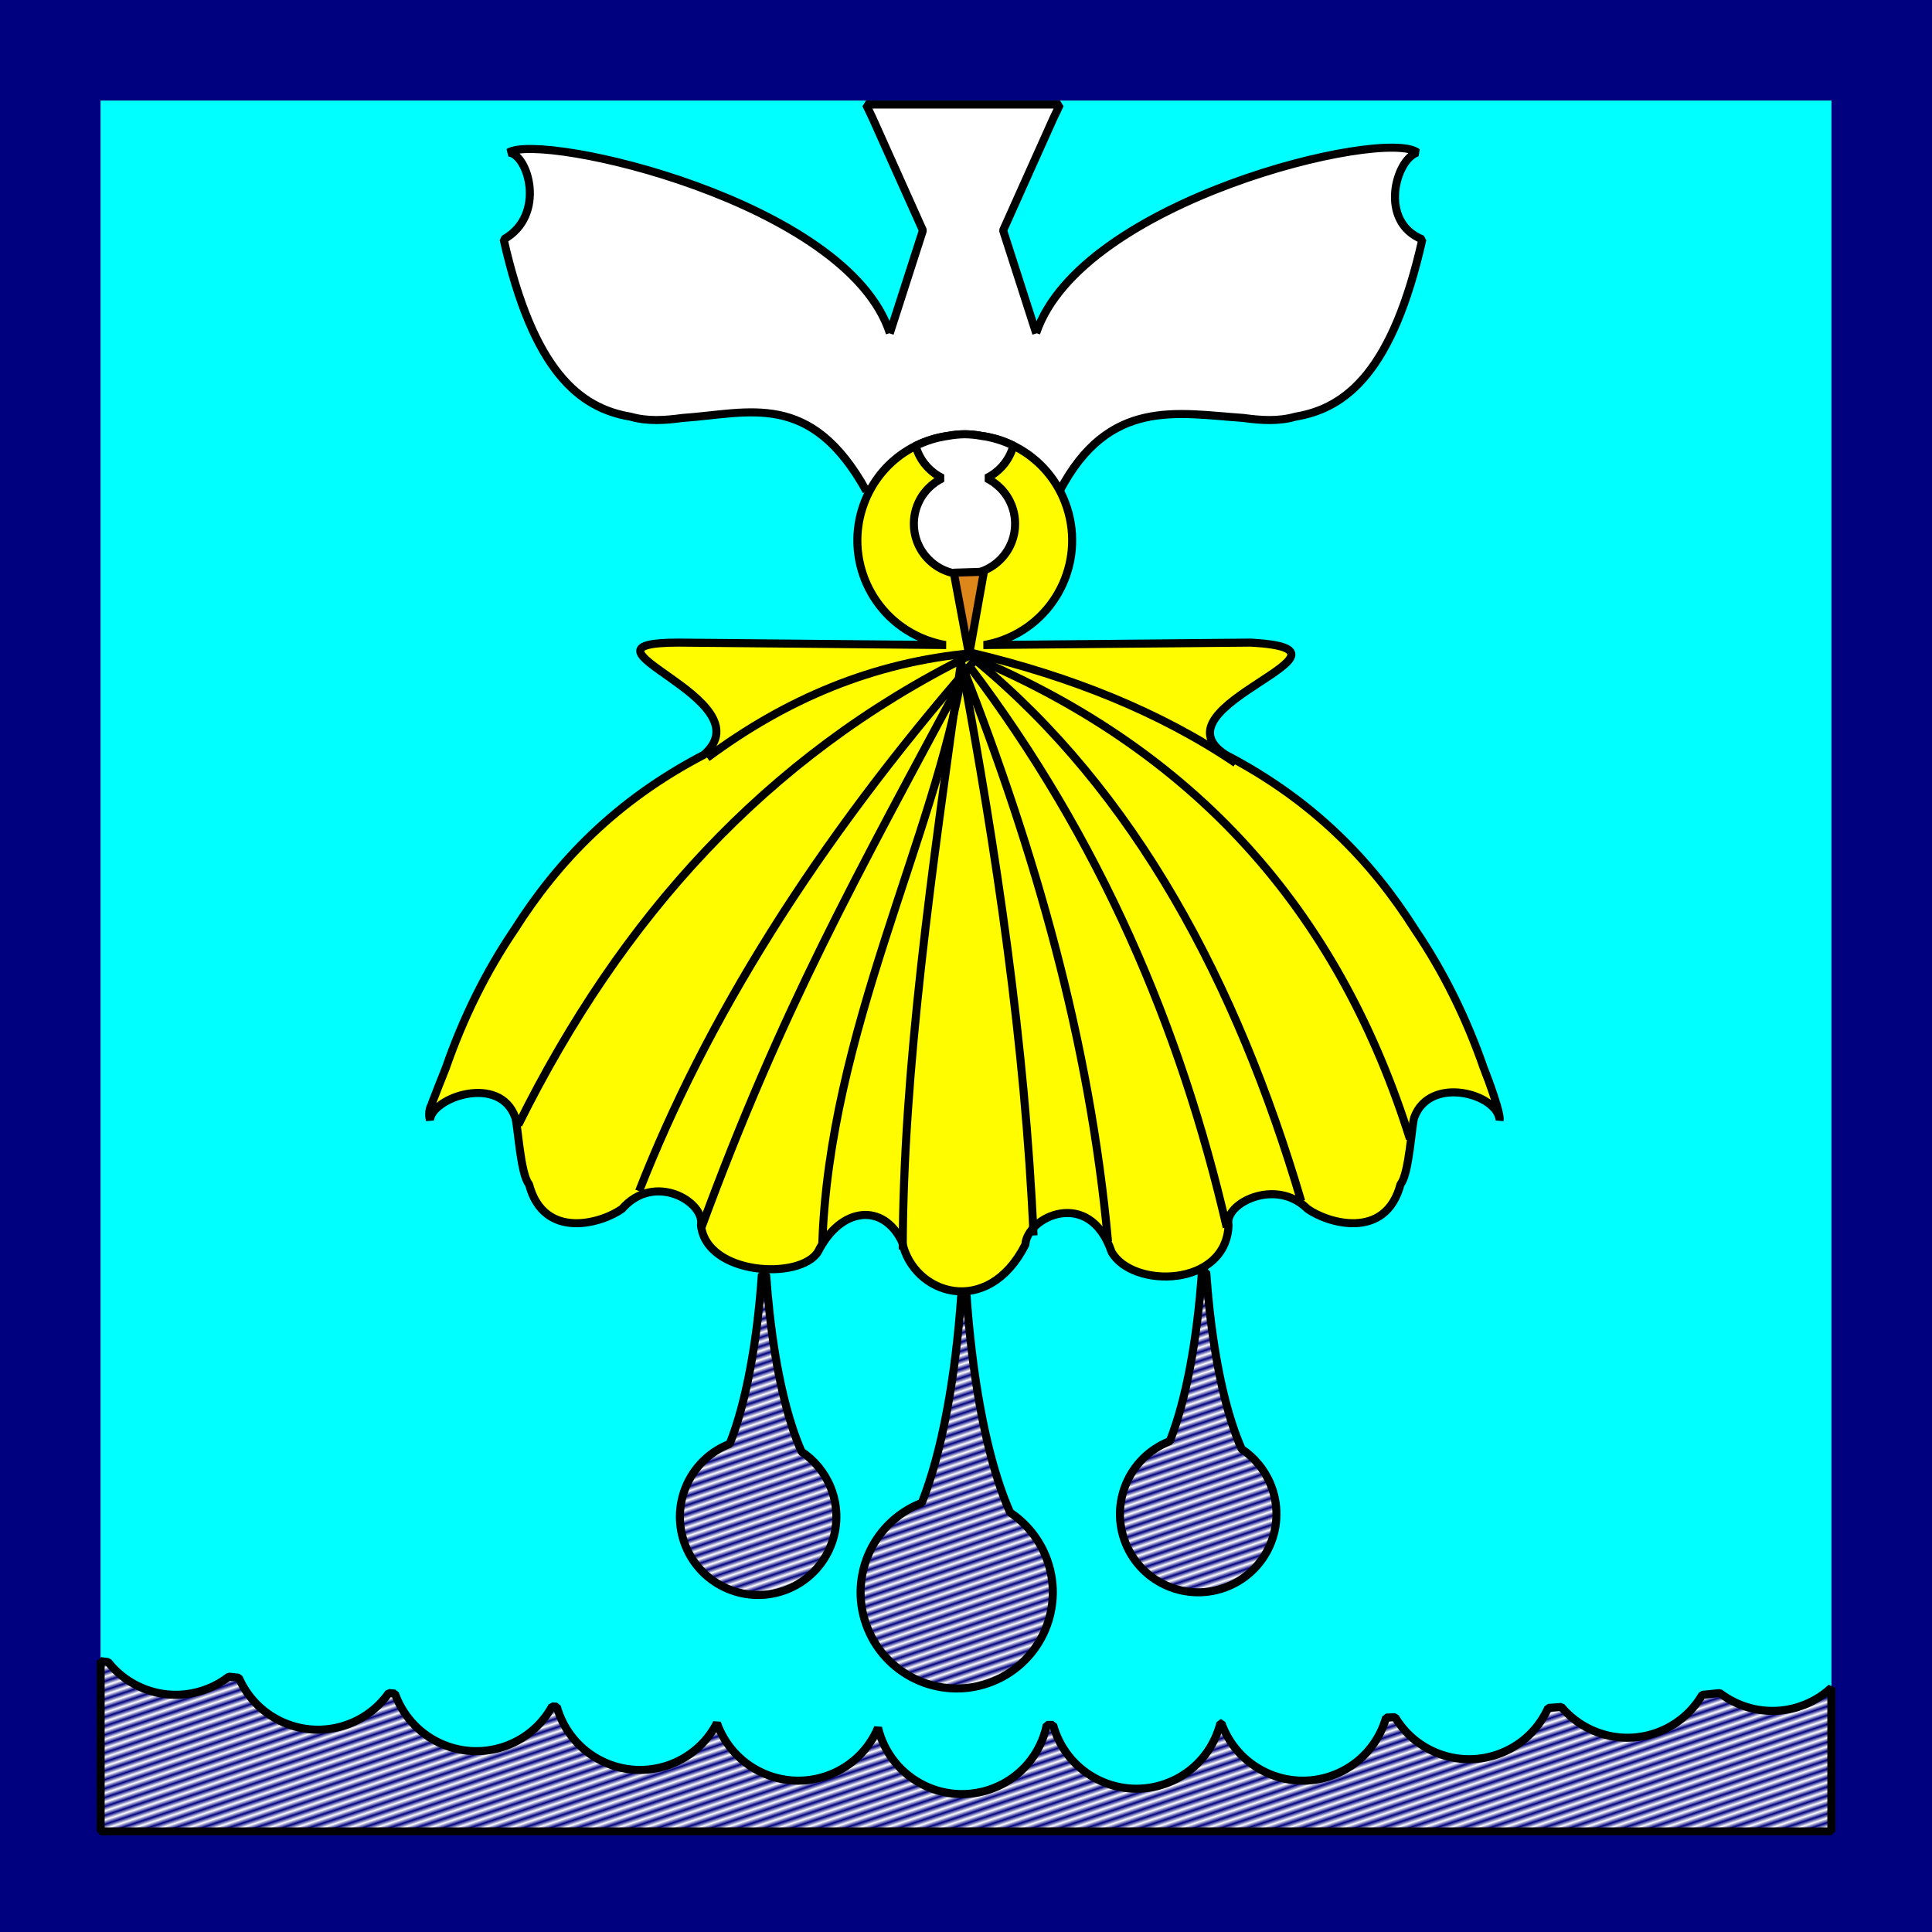
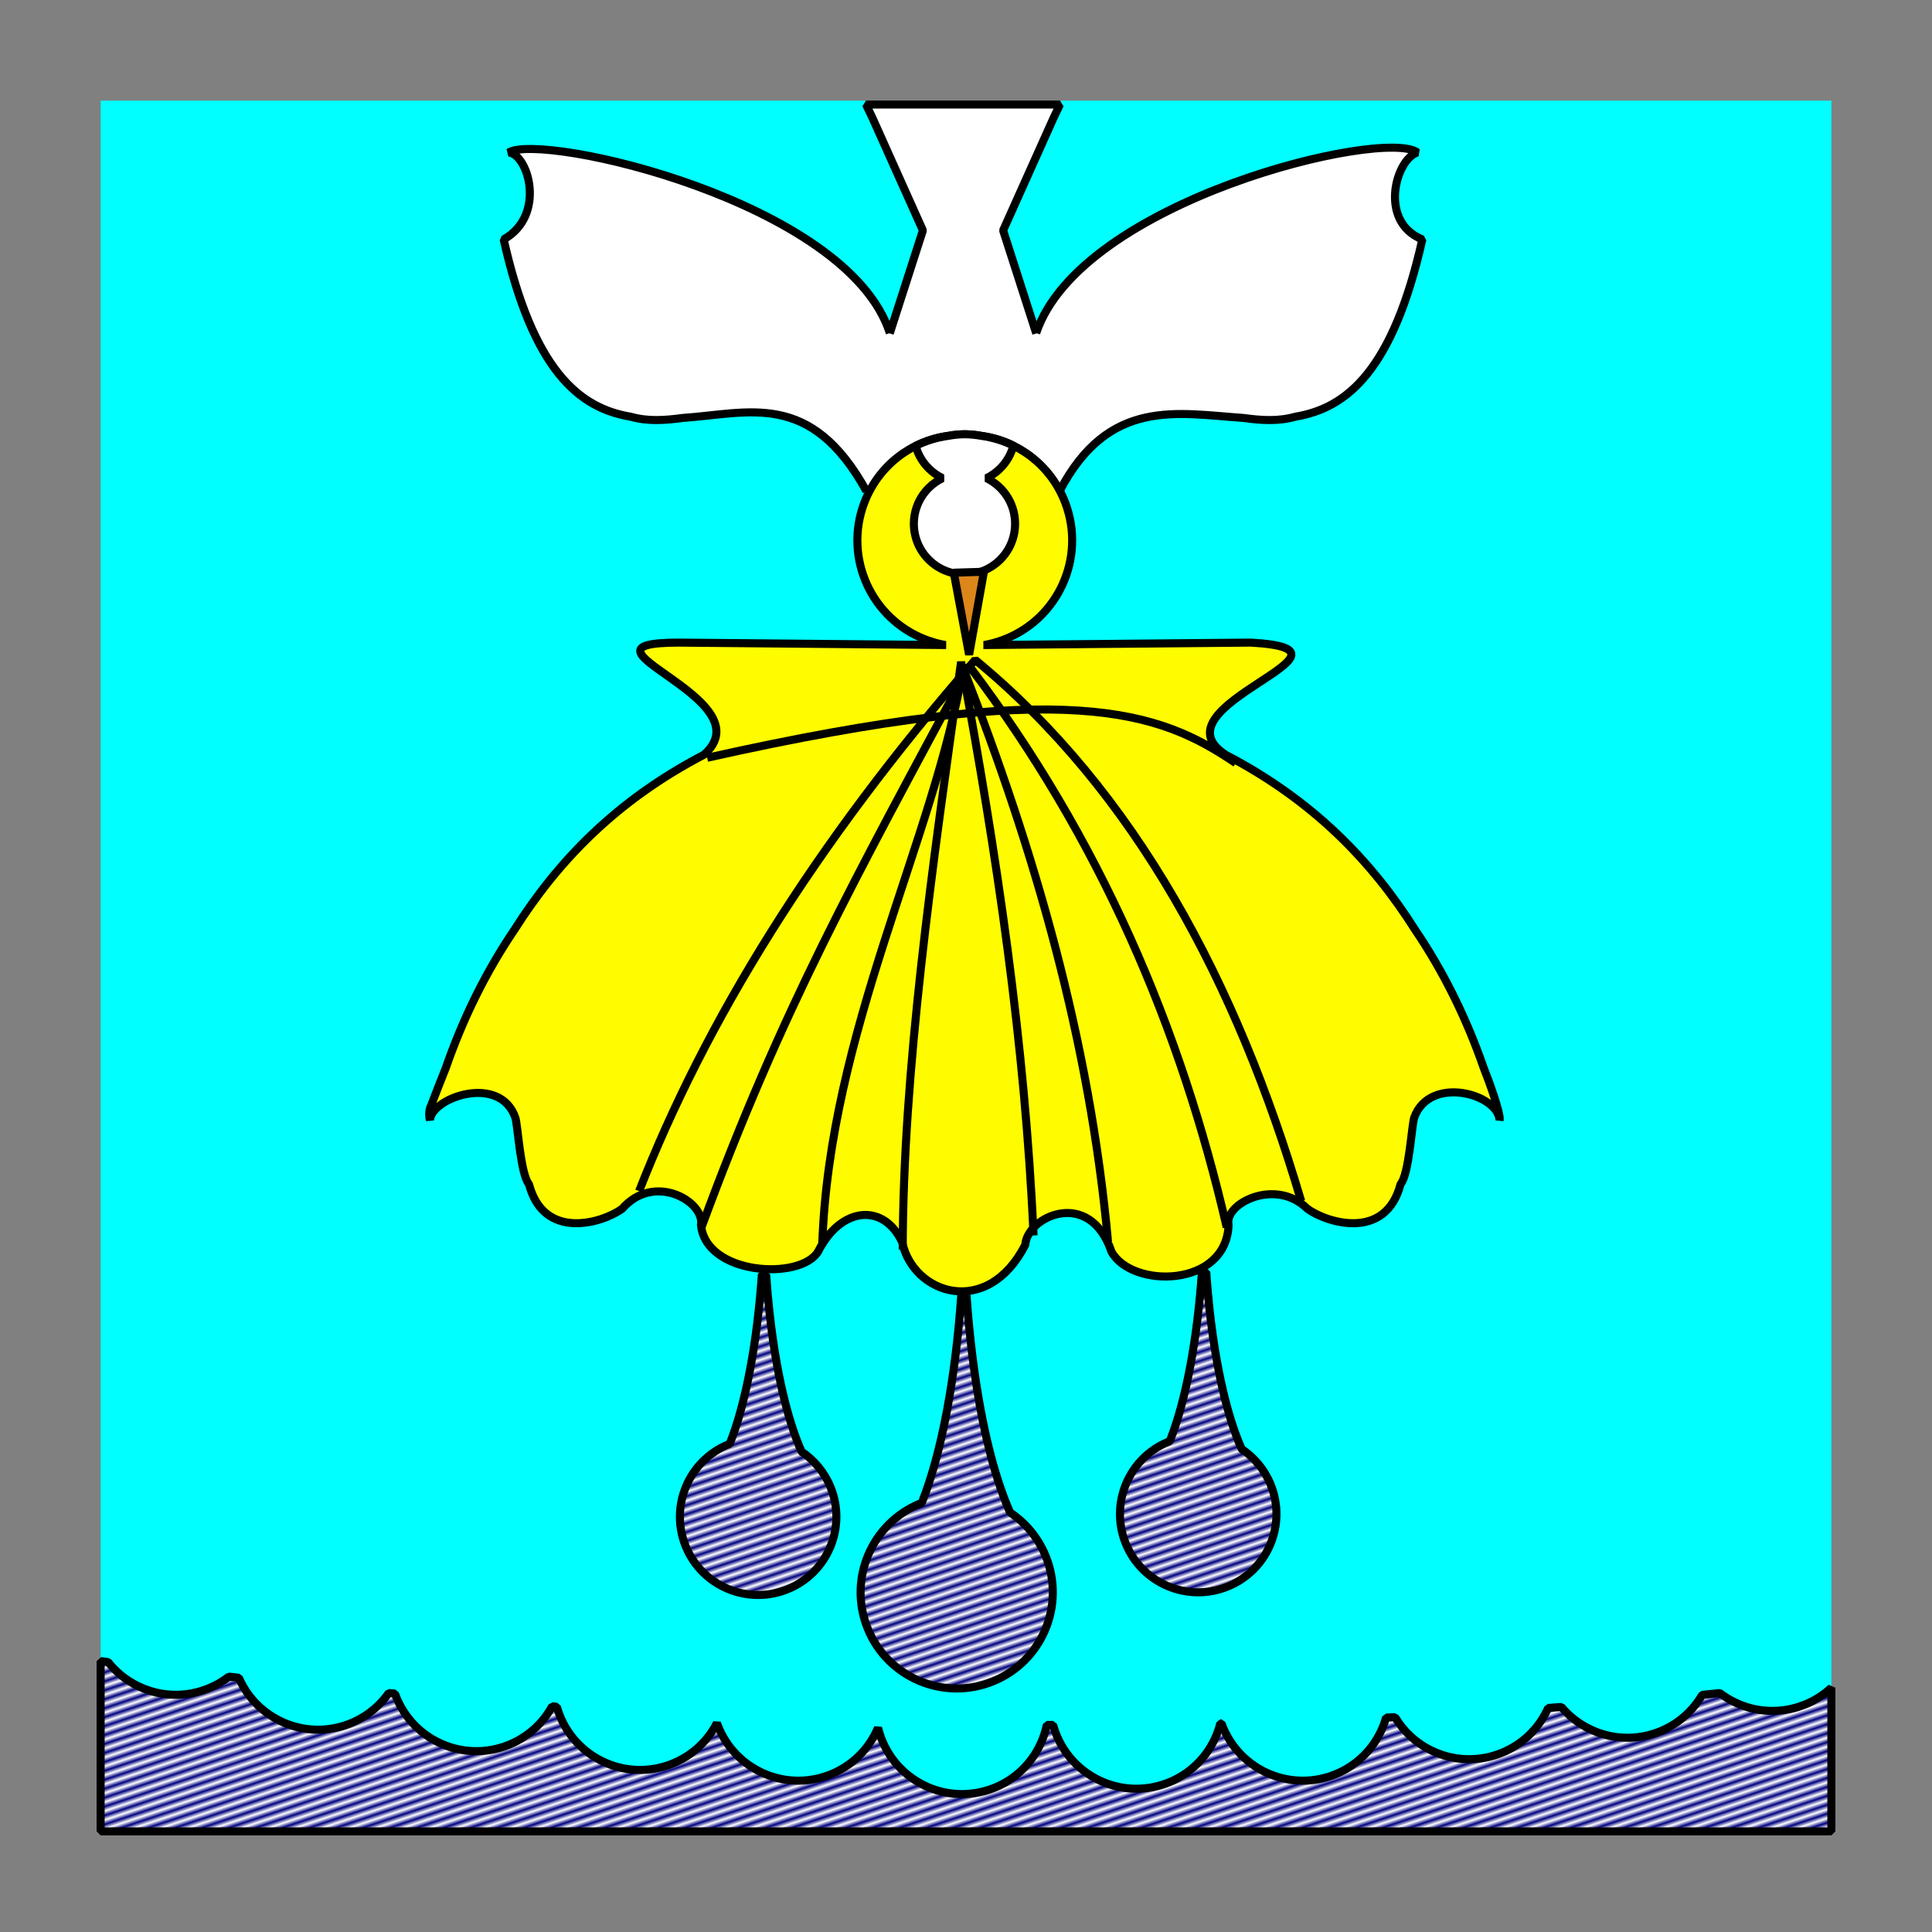
<svg xmlns="http://www.w3.org/2000/svg" stroke-width="0.501" stroke-linejoin="bevel" fill-rule="evenodd" version="1.1" overflow="visible" width="720pt" height="720pt" viewBox="0 0 720 720">
  <rect x="0" y="0" width="720" height="720" fill="#808080" stroke="none" />
  <defs>
    <linearGradient id="LinearGradient" gradientUnits="userSpaceOnUse" x1="0" y1="0" x2="-1" y2="3" gradientTransform="translate(148.537 131.601) scale(0.5)" spreadMethod="reflect">
      <stop offset="0" stop-color="#ffffff" />
      <stop offset="1" stop-color="#00017f" />
    </linearGradient>
  </defs>
  <g id="Document" fill="none" stroke="black" font-family="Times New Roman" font-size="16" transform="scale(1 -1)">
    <g id="Spread" transform="translate(0 -720)">
      <g id="Layer 1">
-         <path d="M 0,0 L 0,719.999 L 720.001,719.999 L 720.001,0 L 0,0 Z M 682.5,37.501 L 682.5,682.498 L 37.501,682.498 L 37.501,37.501 L 682.5,37.501 Z" stroke="none" stroke-linejoin="miter" fill="#00017f" marker-start="none" marker-end="none" />
        <path d="M 37.501,682.496 L 37.501,37.501 L 682.498,37.501 L 682.498,682.496 L 37.501,682.496 Z" fill="#00ffff" stroke="none" stroke-linejoin="miter" marker-start="none" marker-end="none" />
-         <path d="M 350.537,505.601 L 361.537,476.601 L 368.537,504.601 C 362.537,503.734 356.537,503.815 350.537,505.601 Z" fill="#ff8200" stroke-width="3" stroke-linejoin="miter" marker-start="none" marker-end="none" stroke-miterlimit="79.84" />
        <path d="M 322.903,536.948 C 302.09,574.723 279.114,565.922 254.472,564.251 C 247.704,563.327 241.292,562.91 234.996,564.716 C 215.87,567.882 198.687,581.871 187.7,630.778 C 203.728,639.763 196.82,662.641 189.555,663.171 C 201.928,670.77 315.857,644.903 331.618,595.86 L 331.578,595.735 L 343.935,634.129 L 325.131,676.074 L 322.755,681.043 L 395.011,681.043 L 392.635,676.074 L 373.831,634.129 L 386.187,595.735 L 386.147,595.86 C 402.745,645.357 515.927,672.422 528.211,663.171 C 520.145,660.673 513.629,637.346 530.066,630.778 C 519.078,581.871 501.895,567.882 482.769,564.716 C 476.473,562.91 470.061,563.327 463.293,564.251 C 438.651,565.922 413.177,571.941 394.863,536.948" stroke-linejoin="miter" stroke-width="3" fill="#ffffff" stroke-miterlimit="79.84" />
        <path d="M 336.219,257.08 C 329.355,271.758 313.401,270.453 304.856,253.521 C 298.288,242.789 263.041,244.719 261.226,263.521 C 262.768,272.06 243.898,283.327 231.856,269.521 C 224.529,264.21 202.672,257.484 197.137,278.696 C 193.956,282.333 192.98,300.704 192.046,303.49 C 186.289,319.942 160.776,310.964 160.226,302.521 C 159.687,304.807 159.926,306.865 160.938,308.534 C 160.914,308.534 160.885,308.527 160.856,308.521 C 162.572,313.017 164.318,317.49 166.111,321.927 C 172.637,340.72 181.162,357.942 191.739,373.551 C 207.945,399.108 229.65,421.689 262.347,438.734 C 286.247,459.827 207.733,480.43 252.856,480.521 L 352.614,479.613 L 352.317,479.616 C 349.891,480.039 347.47,480.697 345.082,481.601 C 324.658,489.329 314.354,512.177 322.082,532.601 C 327.334,546.482 339.571,555.688 353.319,557.557 C 355.393,557.956 357.474,558.143 359.532,558.166 L 359.541,558.166 L 359.549,558.166 C 361.607,558.143 363.688,557.956 365.762,557.557 C 379.51,555.688 391.747,546.482 397,532.601 C 404.728,512.177 394.424,489.329 374,481.601 C 371.611,480.697 369.19,480.039 366.764,479.616 L 366.467,479.613 L 466.226,480.521 C 514.496,477.793 428.541,457.097 456.734,438.734 C 489.431,421.689 511.136,399.108 527.342,373.551 C 537.919,357.942 546.444,340.72 552.97,321.927 C 554.763,317.49 559.394,304.807 558.856,302.521 C 558.32,312.352 532.777,319.464 527.035,303.49 C 526.101,300.704 525.125,282.333 521.944,278.696 C 516.409,257.484 494.552,264.21 487.226,269.521 C 475.342,281.311 456.076,271.399 457.856,263.521 C 457.039,240.055 421.764,239.733 414.226,253.521 C 405.995,277.628 382.744,266.519 382.107,256.141 C 368.034,228.452 340.287,237.652 336.219,257.08 Z" stroke-linejoin="miter" stroke-width="3" fill="#fffc00" marker-start="none" marker-end="none" stroke-miterlimit="79.84" />
        <path d="M 37.501,37.501 L 37.501,100.955 C 38.432,100.834 39.364,100.714 40.297,100.594 C 43.223,96.896 47.008,93.787 51.537,91.601 C 62.915,86.107 75.939,87.914 85.295,95.167 C 86.532,95.028 87.776,94.888 89.013,94.75 C 91.98,87.924 97.312,82.088 104.537,78.601 C 118.933,71.649 135.964,76.386 144.867,89.054 C 145.642,88.982 146.414,88.911 147.189,88.84 C 149.925,81.122 155.585,74.438 163.537,70.601 C 179.029,63.122 197.57,69.174 205.754,84.082 C 206.349,84.039 206.937,83.998 207.519,83.957 C 209.921,75.354 215.867,67.785 224.537,63.601 C 240.302,55.99 259.225,62.392 267.177,77.878 C 269.907,70.145 275.573,63.445 283.537,59.601 C 299.545,51.873 318.809,58.593 326.537,74.601 C 326.778,75.102 327.006,75.606 327.22,76.113 C 329.397,67.036 335.481,58.972 344.537,54.601 C 360.545,46.873 379.809,53.593 387.537,69.601 C 388.725,72.063 389.572,74.602 390.096,77.164 C 390.892,77.161 391.683,77.159 392.465,77.157 C 394.83,68.472 400.8,60.818 409.537,56.601 C 425.545,48.873 444.809,55.593 452.537,71.601 C 453.509,73.614 454.252,75.679 454.777,77.766 C 454.929,77.77 455.073,77.773 455.212,77.776 C 457.957,70.085 463.607,63.428 471.537,59.601 C 487.545,51.873 506.809,58.593 514.537,74.601 C 515.372,76.333 516.039,78.103 516.544,79.893 C 517.661,79.946 518.785,80 519.91,80.054 C 523.028,74.835 527.655,70.439 533.537,67.601 C 549.545,59.873 568.809,66.593 576.537,82.601 C 576.68,82.899 576.819,83.198 576.953,83.499 C 578.602,83.618 580.246,83.739 581.893,83.862 C 584.73,80.485 588.309,77.641 592.537,75.601 C 607.784,68.24 625.985,73.987 634.359,88.383 C 636.562,88.598 638.756,88.816 640.944,89.036 C 642.654,87.728 644.522,86.573 646.537,85.601 C 658.839,79.662 673.064,82.255 682.498,91.04 L 682.498,37.501 L 37.501,37.501 Z M 323.372,113.057 C 315.914,131.364 324.719,152.275 343.026,159.733 C 343.191,159.8 343.36,159.867 343.527,159.932 C 350.975,178.643 356.117,206.569 358.252,237.608 C 358.904,237.542 359.553,237.444 360.201,237.317 C 360.61,231.4 361.137,225.52 361.786,219.713 C 364.824,192.366 370.058,170.702 376.438,156.339 C 382.192,152.501 386.897,146.962 389.702,140.08 C 397.16,121.773 388.355,100.862 370.048,93.404 C 351.742,85.945 330.831,94.75 323.372,113.057 Z M 255.537,143.751 C 249.465,158.655 256.633,175.679 271.537,181.751 C 271.672,181.806 271.809,181.86 271.945,181.913 C 278.009,197.146 282.195,219.881 283.933,245.151 C 284.464,245.097 284.992,245.017 285.52,244.914 C 285.853,240.097 286.282,235.31 286.81,230.582 C 289.284,208.318 293.545,190.681 298.739,178.988 C 303.423,175.863 307.254,171.354 309.537,165.751 C 315.609,150.847 308.441,133.823 293.537,127.751 C 278.633,121.679 261.609,128.847 255.537,143.751 Z M 419.537,144.751 C 413.465,159.655 420.633,176.679 435.537,182.751 C 435.672,182.806 435.809,182.86 435.945,182.913 C 442.009,198.146 446.195,220.881 447.933,246.151 C 448.464,246.097 448.992,246.017 449.52,245.914 C 449.853,241.097 450.282,236.31 450.81,231.582 C 453.284,209.318 457.545,191.681 462.739,179.988 C 467.423,176.863 471.254,172.354 473.537,166.751 C 479.609,151.847 472.441,134.823 457.537,128.751 C 442.633,122.679 425.609,129.847 419.537,144.751 Z" stroke-linejoin="miter" stroke-width="3" marker-start="none" marker-end="none" stroke-miterlimit="79.84" fill="url(#LinearGradient)" />
        <path d="M 346.094,511.461 C 338.73,518.825 338.73,530.777 346.094,538.141 C 347.637,539.684 349.382,540.904 351.244,541.801 C 349.382,542.697 347.637,543.917 346.094,545.461 C 343.686,547.868 342.066,550.765 341.232,553.833 C 345.013,555.715 349.094,556.982 353.319,557.557 C 355.393,557.956 357.474,558.143 359.532,558.166 L 359.549,558.166 C 361.607,558.143 363.688,557.956 365.762,557.557 C 369.916,556.992 373.932,555.757 377.66,553.926 C 376.834,550.824 375.205,547.892 372.774,545.461 C 371.23,543.917 369.485,542.697 367.623,541.801 C 369.485,540.904 371.23,539.684 372.774,538.141 C 380.138,530.777 380.138,518.825 372.774,511.461 C 365.41,504.097 353.458,504.097 346.094,511.461 Z" stroke-width="3" stroke="#000000" stroke-linejoin="miter" fill="#ffffff" marker-start="none" marker-end="none" stroke-miterlimit="79.84" />
        <path d="M 355.452,506.571 L 358.305,491.294 L 361.158,476.016 L 363.917,491.468 L 366.676,506.92 L 361.064,506.746 L 355.452,506.571 Z" fill="#dd861a" stroke="#000000" stroke-width="3" stroke-linejoin="miter" marker-start="none" marker-end="none" stroke-miterlimit="79.84" />
-         <path d="M 263.537,437.601 C 292.786,459.352 325.384,473.29 362.537,476.601 C 398.936,467.912 432.044,454.832 460.537,435.601" fill="none" stroke-linejoin="miter" stroke-width="3" stroke-miterlimit="79.84" />
-         <path d="M 525.42,295.593 C 500.228,375.914 449.703,438.819 361.17,475.593 C 285.454,438.095 231.347,377.853 193.17,300.843" fill="none" stroke-linejoin="miter" stroke-width="3" stroke-miterlimit="79.84" />
+         <path d="M 263.537,437.601 C 398.936,467.912 432.044,454.832 460.537,435.601" fill="none" stroke-linejoin="miter" stroke-width="3" stroke-miterlimit="79.84" />
        <path d="M 238.17,276.093 C 262.883,339.253 303.175,405.01 363.42,474.093 C 423.225,424.898 460.91,353.583 484.92,272.343" fill="none" stroke-linejoin="miter" stroke-width="3" stroke-miterlimit="79.84" />
        <path d="M 261.42,262.593 C 291.378,343.937 318.406,392.122 361.17,471.843 C 410.02,407.358 439.981,336.971 457.17,262.593" fill="none" stroke-linejoin="miter" stroke-width="3" stroke-miterlimit="79.84" />
        <path d="M 306.42,255.843 C 308.964,335.374 348.312,407.304 358.92,471.093 C 385.727,402.485 406.101,331.947 412.92,257.343" fill="none" stroke-linejoin="miter" stroke-width="3" stroke-miterlimit="79.84" />
        <path d="M 336.42,254.343 C 336.537,321.037 347.341,396.3 358.17,473.343 C 371.421,402.093 382.027,330.843 385.17,259.593" fill="none" stroke-linejoin="miter" stroke-width="3" stroke-miterlimit="79.84" />
      </g>
    </g>
  </g>
</svg>